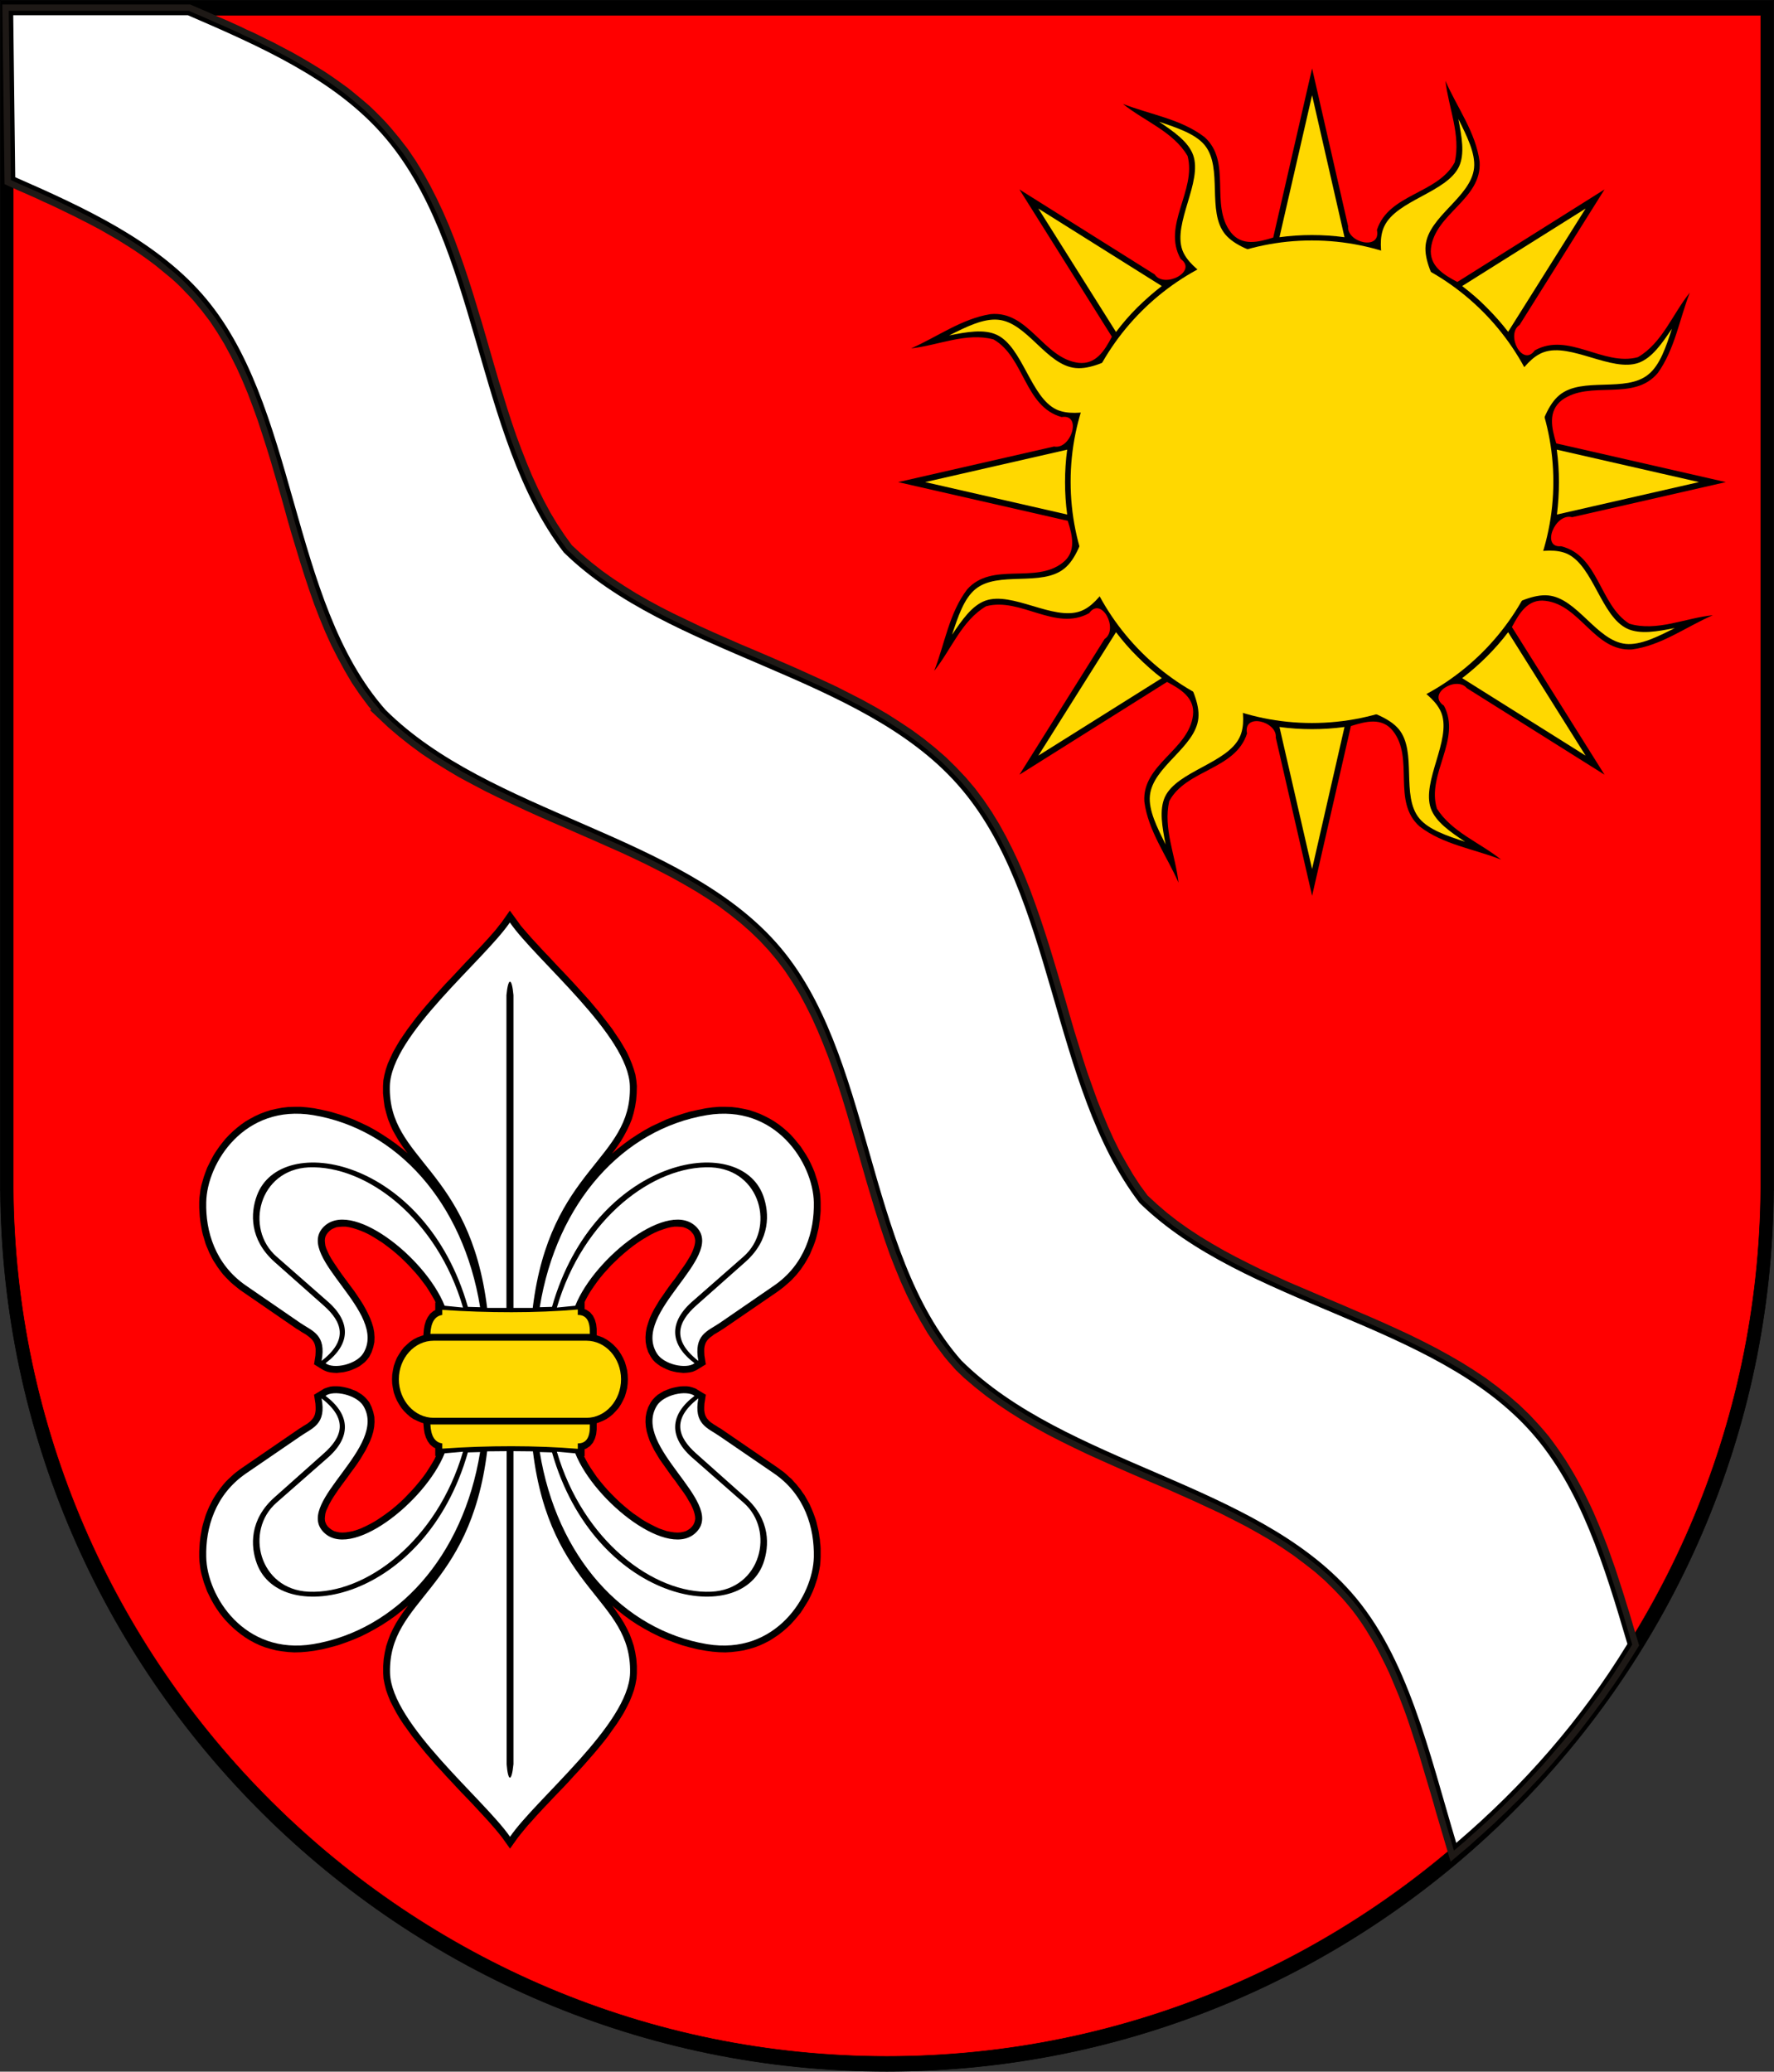
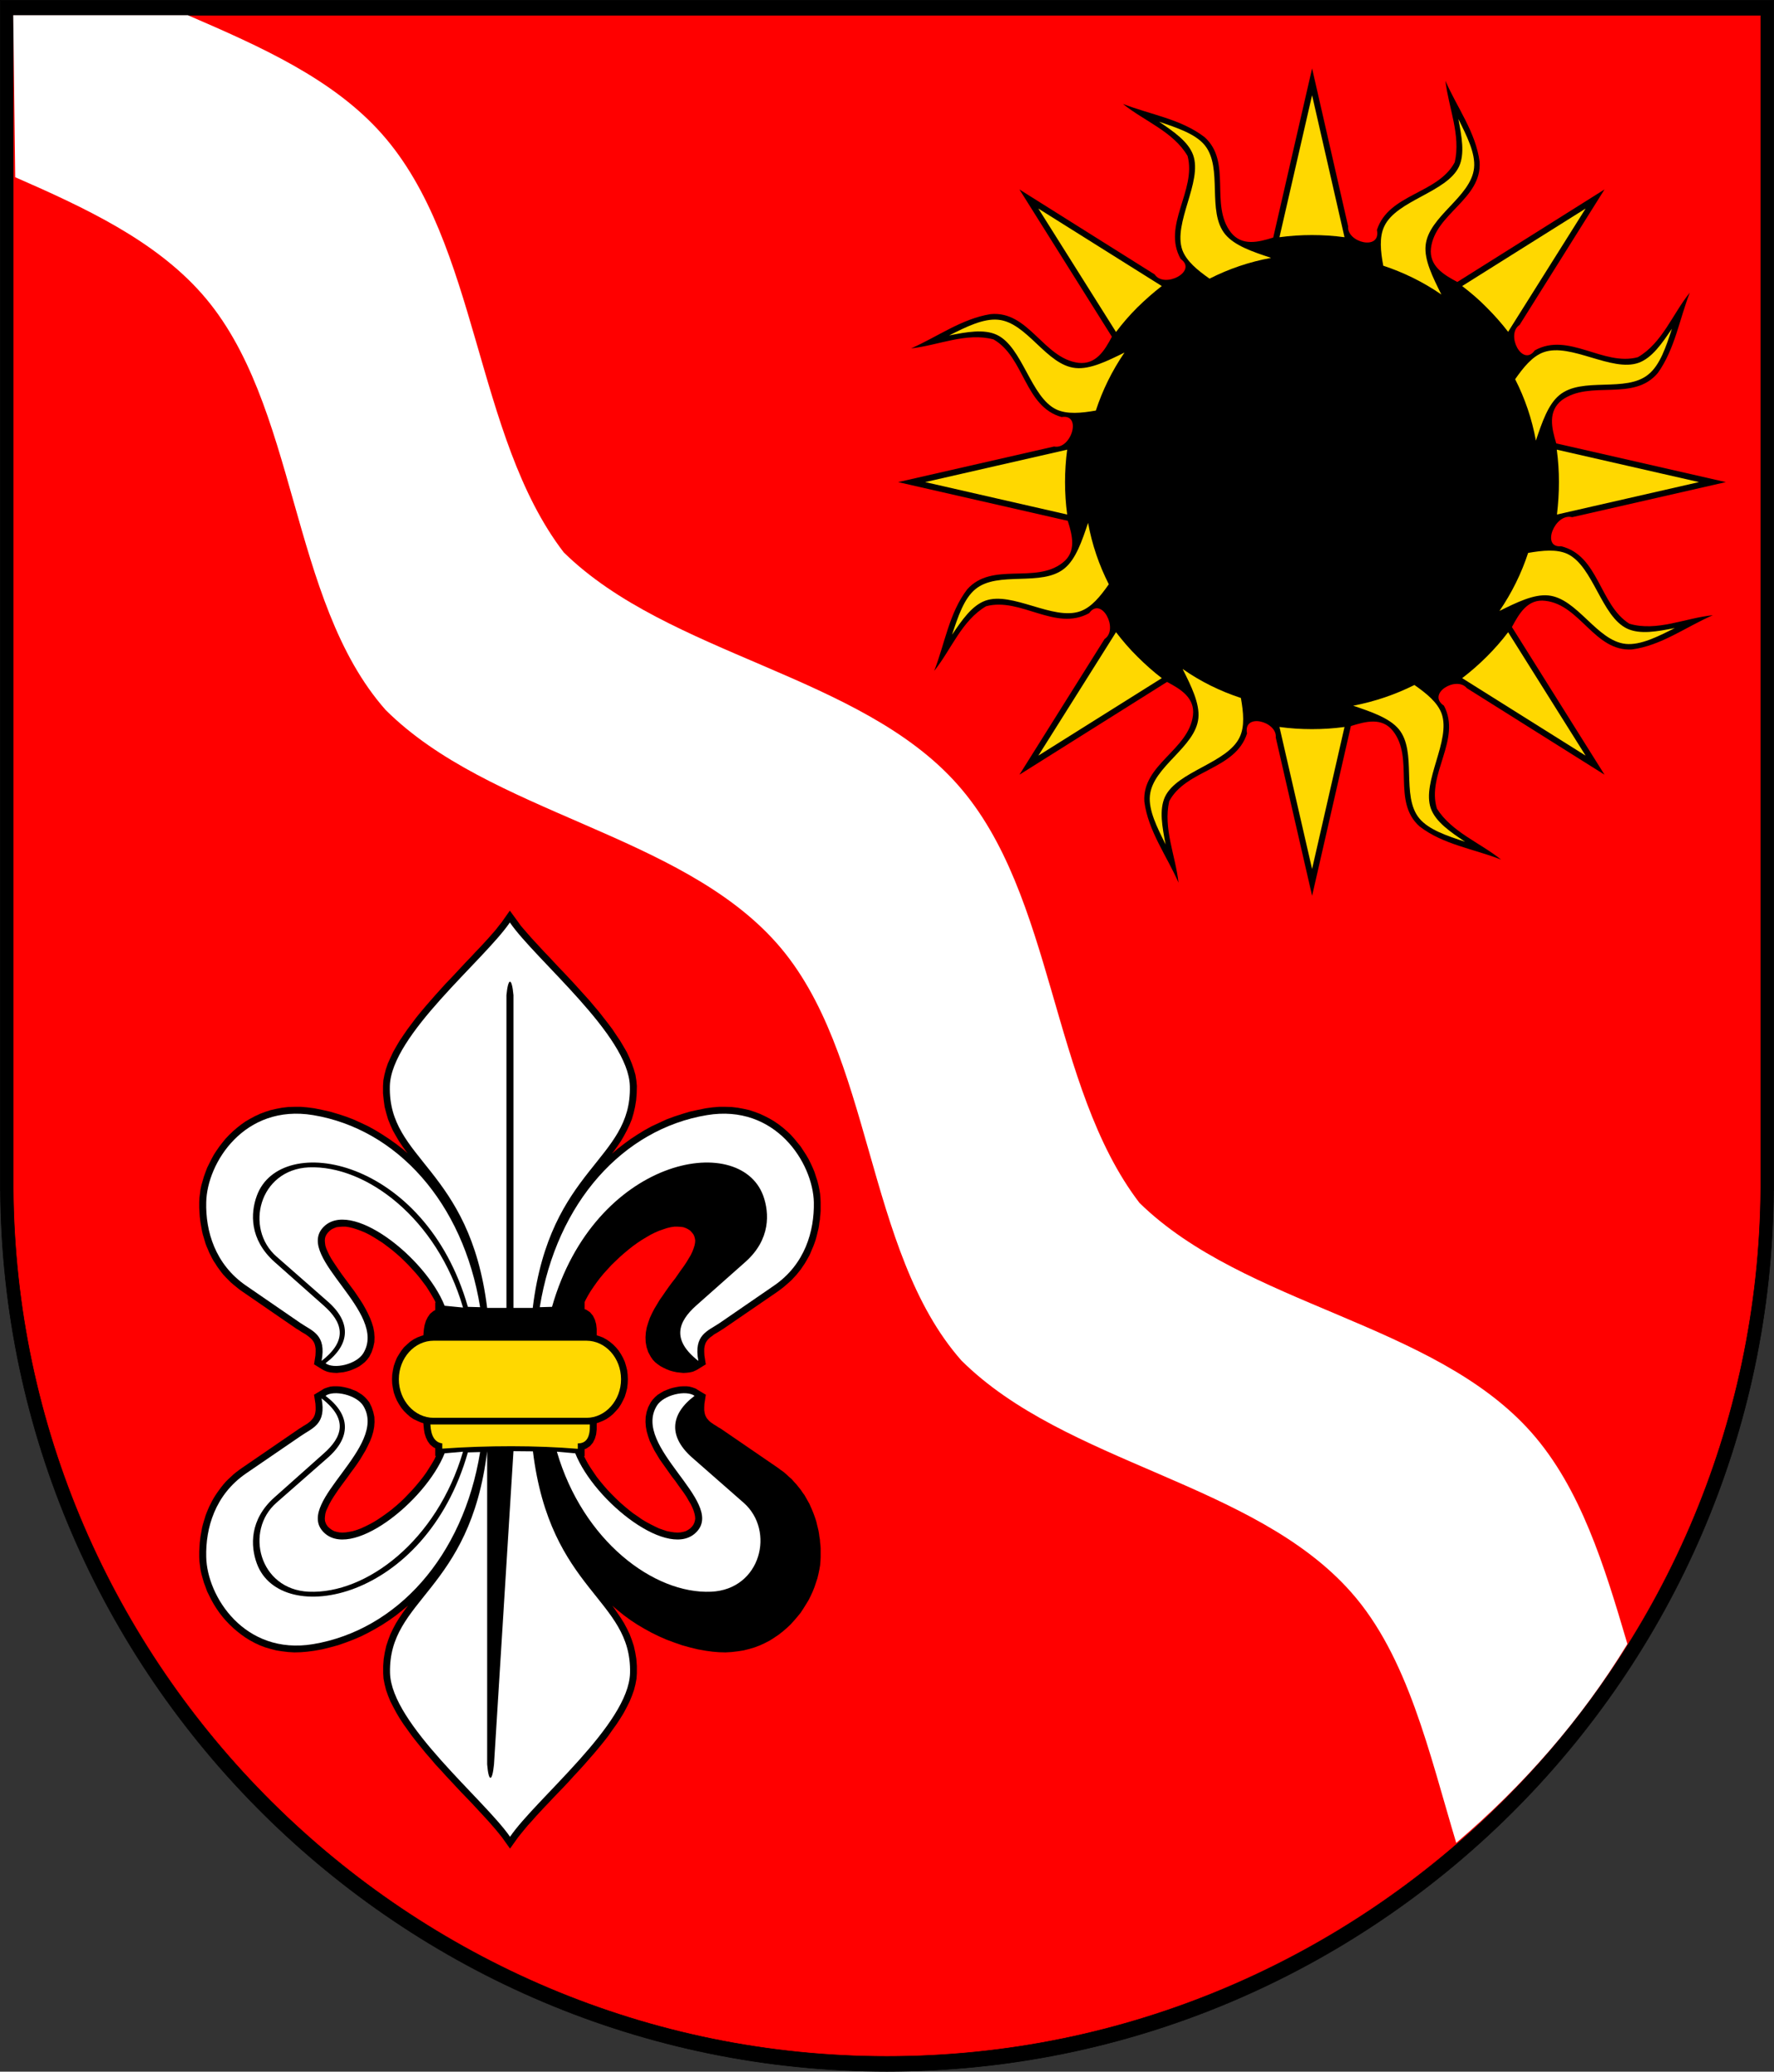
<svg xmlns="http://www.w3.org/2000/svg" xmlns:ns1="http://sodipodi.sourceforge.net/DTD/sodipodi-0.dtd" xmlns:ns2="http://www.inkscape.org/namespaces/inkscape" version="1.0" width="708.84" height="827.784" id="svg2178" ns1:version="0.32" ns2:version="1.1.2 (b8e25be833, 2022-02-05)" ns1:docname="POL_gmina_Dydnia_COA.svg" ns2:output_extension="org.inkscape.output.svg.inkscape">
  <rect width="100%" height="100%" fill="#333333" stroke="none" />
  <defs id="defs2389" />
  <g id="g3470" transform="translate(-22.379,-55.606)">
    <path d="m 731.039,531.202 c -1.224,194.184 -159.84,352.08 -354.24,352.08 -194.4,0 -353.016,-157.896 -354.24,-352.08 h -0.072 v -2.232 V 55.714 H 731.111 v 473.256 2.232 z" id="path2182" style="fill:#000000;stroke:#000000;stroke-width:0.216" />
    <path d="m 725.927,530.338 c -1.224,191.304 -157.608,346.968 -349.128,346.968 -191.52,0 -347.904,-155.664 -349.128,-346.968 v 0 -2.232 V 61.69 H 725.927 V 528.106 Z" id="path2186" style="fill:#ff0000;stroke:#000000;stroke-width:0.216" />
    <path d="m 196.439,576.058 -0.504,-1.08 -1.008,-1.728 -1.08,-1.8 -1.152,-1.8 -1.296,-1.728 -1.368,-1.8 -1.44,-1.728 -1.512,-1.656 -1.584,-1.728 -1.584,-1.584 -1.656,-1.584 -1.728,-1.512 -1.728,-1.44 -1.8,-1.368 -1.728,-1.296 -1.8,-1.152 -1.728,-1.08 -1.728,-1.008 -1.728,-0.864 -1.728,-0.72 -1.584,-0.576 -1.584,-0.504 -1.512,-0.36 -1.368,-0.216 h -1.368 l -1.152,0.072 -1.152,0.144 -0.936,0.36 -0.936,0.432 -0.792,0.576 -0.792,0.792 -0.576,0.792 -0.36,0.72 -0.216,0.792 -0.072,0.864 0.072,0.936 0.144,1.08 0.36,1.152 0.576,1.296 0.648,1.368 0.792,1.44 0.936,1.44 1.008,1.512 1.08,1.584 1.152,1.656 1.224,1.656 1.224,1.656 1.224,1.656 1.296,1.728 1.224,1.8 1.152,1.728 1.152,1.8 1.008,1.8 0.936,1.8 0.864,1.872 0.72,1.872 0.576,1.872 0.36,1.944 0.144,2.016 -0.072,1.944 -0.432,2.016 -0.648,1.944 -0.936,1.872 -0.864,1.152 -0.936,1.008 -1.08,0.864 -1.08,0.792 -1.224,0.648 -1.296,0.576 -1.296,0.504 -1.296,0.36 -1.296,0.288 -1.368,0.144 -1.296,0.144 -1.296,-0.072 -1.296,-0.144 -1.224,-0.288 -1.224,-0.504 -0.792,-0.432 -3.24,-2.016 0.072,-0.288 0.504,-3.24 0.072,-1.44 v -1.224 l -0.144,-0.936 -0.216,-0.864 -0.288,-0.72 -0.36,-0.576 -0.432,-0.576 -0.504,-0.504 -0.576,-0.504 -0.648,-0.504 -0.792,-0.576 -0.864,-0.504 -0.864,-0.504 -0.936,-0.648 -1.008,-0.576 -21.672,-14.904 -1.224,-0.864 -1.152,-0.936 -1.152,-0.936 -1.08,-0.936 -1.008,-1.008 -1.008,-1.008 -0.936,-1.008 -0.864,-1.08 -0.792,-1.08 -0.792,-1.08 -0.72,-1.152 -0.72,-1.08 -0.648,-1.152 -0.576,-1.152 -0.576,-1.152 -0.504,-1.224 -0.504,-1.152 -0.432,-1.152 -0.36,-1.224 -0.36,-1.224 -0.36,-1.152 -0.288,-1.224 -0.216,-1.152 -0.216,-1.224 -0.216,-1.224 -0.144,-1.152 -0.144,-1.224 -0.072,-1.152 -0.072,-1.152 -0.072,-1.152 v -1.152 -1.152 l 0.072,-1.656 0.216,-1.656 0.216,-1.728 0.36,-1.728 0.504,-1.728 0.504,-1.728 0.648,-1.8 0.648,-1.728 0.864,-1.728 0.864,-1.728 0.936,-1.728 1.08,-1.656 1.152,-1.656 1.224,-1.584 1.296,-1.584 1.44,-1.512 1.512,-1.44 1.584,-1.368 1.656,-1.296 1.728,-1.224 1.872,-1.08 1.872,-1.008 2.016,-0.936 2.088,-0.792 2.232,-0.72 2.232,-0.504 2.304,-0.432 2.448,-0.288 2.448,-0.072 h 2.592 l 2.592,0.216 2.736,0.36 3.24,0.648 3.168,0.72 3.168,0.936 3.096,1.008 3.024,1.152 3.024,1.368 2.88,1.368 2.88,1.584 2.808,1.728 2.736,1.8 2.736,1.944 2.592,2.016 2.016,1.728 -0.648,-0.792 -1.44,-2.016 -1.368,-2.016 -1.224,-2.088 -1.224,-2.16 -1.008,-2.232 -0.936,-2.304 -0.72,-2.448 -0.648,-2.52 -0.36,-2.664 -0.288,-2.736 v -2.952 l 0.144,-2.232 0.432,-2.232 0.576,-2.232 0.792,-2.304 1.008,-2.232 1.08,-2.304 1.296,-2.304 1.368,-2.304 1.512,-2.232 1.584,-2.304 1.728,-2.304 1.728,-2.304 1.872,-2.304 1.944,-2.304 1.944,-2.232 2.016,-2.304 2.016,-2.232 2.016,-2.232 2.088,-2.16 2.016,-2.16 2.016,-2.16 1.944,-2.088 1.944,-2.016 1.872,-2.016 1.8,-1.872 1.728,-1.872 1.656,-1.8 1.512,-1.728 1.44,-1.656 1.224,-1.584 1.152,-1.44 3.24,-4.608 3.312,4.536 1.08,1.512 1.296,1.512 1.44,1.656 1.512,1.728 1.656,1.8 1.728,1.872 1.8,1.944 1.872,1.944 1.944,2.088 1.944,2.088 2.016,2.088 2.016,2.16 2.088,2.232 2.016,2.232 2.016,2.232 2.016,2.232 1.944,2.304 1.944,2.304 1.8,2.304 1.8,2.304 1.728,2.304 1.584,2.376 1.512,2.232 1.368,2.304 1.296,2.232 1.08,2.304 0.936,2.304 0.792,2.232 0.648,2.232 0.36,2.232 0.216,2.232 -0.072,2.952 -0.216,2.736 -0.432,2.664 -0.576,2.52 -0.72,2.448 -0.936,2.304 -1.08,2.232 -1.152,2.16 -1.224,2.088 -1.368,2.016 -1.44,2.016 -0.72,0.936 2.16,-1.872 2.592,-2.016 2.664,-1.944 2.736,-1.8 2.808,-1.728 2.88,-1.584 2.952,-1.368 2.952,-1.368 3.096,-1.152 3.096,-1.008 3.096,-0.936 3.24,-0.72 3.24,-0.648 2.664,-0.36 2.592,-0.216 h 2.592 l 2.448,0.072 2.448,0.288 2.304,0.432 2.304,0.504 2.16,0.72 2.088,0.792 2.016,0.936 1.944,1.008 1.8,1.08 1.8,1.224 1.656,1.296 1.584,1.368 1.512,1.44 1.368,1.512 1.296,1.584 1.296,1.584 1.08,1.656 1.08,1.656 1.008,1.728 0.864,1.728 0.792,1.728 0.72,1.728 0.576,1.8 0.576,1.728 0.432,1.728 0.36,1.728 0.288,1.728 0.144,1.656 0.072,1.656 v 1.152 1.152 1.152 l -0.072,1.152 -0.144,1.152 -0.072,1.224 -0.216,1.152 -0.144,1.224 -0.216,1.224 -0.288,1.152 -0.288,1.224 -0.288,1.152 -0.36,1.224 -0.432,1.224 -0.432,1.152 -0.504,1.152 -0.504,1.224 -0.504,1.152 -0.648,1.152 -0.648,1.152 -0.648,1.08 -0.792,1.152 -0.72,1.08 -0.864,1.08 -0.864,1.08 -0.936,1.008 -0.936,1.008 -1.08,1.008 -1.08,0.936 -1.08,0.936 -1.224,0.936 -1.152,0.864 -21.744,14.904 -0.936,0.576 -1.008,0.648 -0.864,0.504 -0.864,0.504 -0.72,0.576 -0.72,0.504 -0.576,0.504 -0.504,0.504 -0.432,0.576 -0.36,0.576 -0.288,0.72 -0.216,0.792 -0.144,1.008 v 1.224 l 0.072,1.44 0.504,3.24 0.072,0.288 -3.24,2.016 -0.792,0.432 -1.152,0.504 -1.296,0.288 -1.224,0.144 -1.296,0.072 -1.368,-0.144 -1.296,-0.144 -1.368,-0.288 -1.296,-0.36 -1.296,-0.504 -1.224,-0.576 -1.224,-0.648 -1.152,-0.792 -1.08,-0.864 -0.936,-1.008 -0.792,-1.152 -1.008,-1.872 -0.648,-1.944 -0.36,-2.016 -0.072,-1.944 0.144,-2.016 0.36,-1.944 0.576,-1.872 0.648,-1.872 0.864,-1.872 0.936,-1.8 1.08,-1.8 1.08,-1.8 1.224,-1.728 1.224,-1.8 1.224,-1.728 1.224,-1.656 1.296,-1.656 1.152,-1.656 1.152,-1.656 1.152,-1.584 1.008,-1.512 0.864,-1.44 0.864,-1.44 0.648,-1.368 0.504,-1.296 0.36,-1.152 0.216,-1.08 0.072,-0.936 -0.144,-0.864 -0.216,-0.792 -0.36,-0.792 -0.576,-0.72 -0.72,-0.792 -0.864,-0.576 -0.864,-0.432 -1.008,-0.36 -1.08,-0.144 -1.224,-0.072 h -1.296 l -1.44,0.216 -1.512,0.36 -1.512,0.504 -1.656,0.576 -1.656,0.72 -1.728,0.864 -1.728,1.008 -1.8,1.08 -1.728,1.152 -1.8,1.296 -1.728,1.368 -1.728,1.44 -1.728,1.512 -1.656,1.584 -1.656,1.584 -1.584,1.728 -1.512,1.656 -1.44,1.728 -1.368,1.8 -1.224,1.728 -1.224,1.8 -1.08,1.8 -0.936,1.728 -0.432,0.936 v 0 2.808 l 0.648,0.216 1.512,1.008 1.152,1.368 0.792,1.584 0.504,1.8 0.216,1.872 v 2.592 l 0.864,0.288 1.584,0.576 1.44,0.792 1.368,0.936 1.296,1.08 1.152,1.152 1.08,1.296 0.936,1.44 0.792,1.44 0.72,1.584 0.504,1.656 0.432,1.728 0.216,1.8 0.072,1.8 -0.072,1.8 -0.216,1.8 -0.432,1.728 -0.504,1.656 -0.72,1.512 -0.792,1.512 -0.936,1.44 -1.08,1.224 -1.152,1.224 -1.296,1.08 -1.368,0.936 -1.44,0.72 -1.584,0.648 -0.864,0.288 v 2.52 l -0.216,1.944 -0.504,1.728 -0.792,1.584 -1.152,1.368 -1.512,1.008 -0.648,0.216 v 2.808 h -0.216 l 0.648,1.296 0.936,1.728 1.08,1.728 1.224,1.8 1.224,1.8 1.368,1.728 1.44,1.728 1.512,1.728 1.584,1.656 1.656,1.656 1.656,1.584 1.728,1.512 1.728,1.44 1.728,1.368 1.8,1.224 1.728,1.224 1.8,1.08 1.728,0.936 1.728,0.864 1.656,0.792 1.656,0.576 1.512,0.504 1.512,0.288 1.44,0.216 1.296,0.072 1.224,-0.072 1.08,-0.216 1.008,-0.288 0.864,-0.504 0.864,-0.576 0.72,-0.72 0.576,-0.792 0.36,-0.792 0.216,-0.72 0.144,-0.864 -0.072,-0.936 -0.216,-1.08 -0.36,-1.224 -0.504,-1.224 -0.648,-1.368 -0.864,-1.44 -0.864,-1.512 -1.008,-1.512 -1.152,-1.584 -1.152,-1.584 -1.152,-1.656 -1.296,-1.656 -1.224,-1.728 -1.224,-1.728 -1.224,-1.728 -1.224,-1.728 -1.08,-1.8 -1.08,-1.8 -0.936,-1.872 -0.864,-1.8 -0.648,-1.872 -0.576,-1.944 -0.36,-1.944 -0.144,-1.944 0.072,-2.016 0.36,-1.944 0.648,-1.944 1.008,-1.944 0.792,-1.08 0.936,-1.008 1.08,-0.936 1.152,-0.72 1.224,-0.72 1.224,-0.504 1.296,-0.504 1.296,-0.36 1.368,-0.288 1.296,-0.216 1.368,-0.072 h 1.296 l 1.224,0.144 1.296,0.36 1.152,0.432 0.792,0.504 3.24,1.944 -0.072,0.36 -0.504,3.24 -0.072,1.44 v 1.152 l 0.144,1.008 0.216,0.864 0.288,0.648 0.36,0.648 0.432,0.504 0.504,0.576 0.576,0.504 0.72,0.504 0.72,0.504 0.864,0.504 0.864,0.576 1.008,0.576 0.936,0.648 21.744,14.904 1.152,0.864 1.224,0.864 1.08,0.936 1.08,1.008 1.08,0.936 0.936,1.08 0.936,1.008 0.864,1.08 0.864,1.08 0.72,1.08 0.792,1.08 0.648,1.152 0.648,1.152 0.648,1.152 0.504,1.152 0.504,1.152 0.504,1.224 0.432,1.152 0.432,1.224 0.36,1.152 0.288,1.224 0.288,1.152 0.288,1.224 0.216,1.224 0.144,1.152 0.216,1.224 0.072,1.152 0.144,1.152 0.072,1.224 v 1.152 1.152 1.152 l -0.072,1.584 -0.144,1.728 -0.288,1.656 -0.36,1.728 -0.432,1.8 -0.576,1.728 -0.576,1.728 -0.72,1.8 -0.792,1.728 -0.864,1.728 -1.008,1.656 -1.08,1.728 -1.08,1.656 -1.296,1.584 -1.296,1.512 -1.368,1.512 -1.512,1.44 -1.584,1.368 -1.656,1.296 -1.8,1.224 -1.8,1.152 -1.944,1.008 -2.016,0.936 -2.088,0.792 -2.16,0.648 -2.304,0.576 -2.304,0.36 -2.448,0.288 -2.448,0.144 -2.592,-0.072 -2.592,-0.216 -2.664,-0.36 -3.24,-0.576 -3.24,-0.792 -3.096,-0.864 -3.096,-1.08 -3.096,-1.152 -2.952,-1.296 -2.952,-1.44 -2.88,-1.584 -2.808,-1.656 -2.736,-1.8 -2.664,-1.944 -2.592,-2.088 -2.016,-1.728 0.648,0.864 1.368,2.016 1.368,2.016 1.296,2.088 1.152,2.16 1.08,2.232 0.864,2.304 0.792,2.376 0.576,2.592 0.432,2.592 0.216,2.808 v 2.952 l -0.144,2.16 -0.432,2.304 -0.576,2.232 -0.792,2.232 -0.936,2.304 -1.152,2.304 -1.224,2.304 -1.368,2.232 -1.512,2.304 -1.656,2.304 -1.656,2.376 -1.8,2.304 -1.872,2.304 -1.872,2.232 -2.016,2.304 -1.944,2.232 -2.088,2.304 -2.016,2.16 -2.016,2.232 -2.016,2.16 -2.016,2.088 -2.016,2.088 -1.944,2.088 -1.872,1.944 -1.8,1.944 -1.728,1.872 -1.584,1.8 -1.584,1.728 -1.368,1.656 -1.296,1.584 -1.152,1.44 -3.24,4.536 -3.24,-4.536 -1.152,-1.44 -1.296,-1.584 -1.368,-1.584 -1.512,-1.728 -1.656,-1.8 -1.728,-1.872 -1.8,-1.944 -1.872,-2.016 -1.944,-2.016 -2.016,-2.088 -2.016,-2.16 -2.016,-2.16 -2.016,-2.16 -2.016,-2.232 -2.088,-2.232 -1.944,-2.304 -2.016,-2.304 -1.872,-2.304 -1.872,-2.304 -1.8,-2.304 -1.656,-2.304 -1.656,-2.304 -1.512,-2.304 -1.368,-2.304 -1.224,-2.304 -1.152,-2.232 -0.936,-2.304 -0.792,-2.232 -0.576,-2.304 -0.432,-2.232 -0.144,-2.16 v -2.952 l 0.216,-2.808 0.432,-2.592 0.576,-2.592 0.792,-2.376 0.864,-2.304 1.08,-2.232 1.152,-2.16 1.296,-2.088 1.368,-2.016 1.44,-2.016 0.72,-0.936 -2.16,1.8 -2.592,2.088 -2.736,1.944 -2.736,1.8 -2.808,1.656 -2.88,1.584 -2.88,1.44 -3.024,1.296 -3.024,1.152 -3.096,1.08 -3.168,0.864 -3.168,0.792 -3.24,0.576 -2.736,0.36 -2.592,0.216 -2.592,0.072 -2.448,-0.144 -2.448,-0.288 -2.304,-0.36 -2.232,-0.576 -2.232,-0.648 -2.088,-0.792 -2.016,-0.936 -1.872,-1.008 -1.872,-1.152 -1.728,-1.224 -1.656,-1.296 -1.584,-1.368 -1.512,-1.44 -1.44,-1.512 -1.296,-1.512 -1.224,-1.584 -1.152,-1.656 -1.08,-1.728 -0.936,-1.656 -0.864,-1.728 -0.864,-1.728 -0.648,-1.8 -0.648,-1.728 -0.504,-1.728 -0.504,-1.8 -0.36,-1.728 -0.216,-1.656 -0.216,-1.728 -0.072,-1.584 v -1.152 -1.152 l 0.072,-1.152 0.072,-1.224 0.072,-1.152 0.144,-1.152 0.144,-1.224 0.216,-1.152 0.216,-1.224 0.216,-1.224 0.288,-1.152 0.36,-1.224 0.36,-1.152 0.36,-1.224 0.432,-1.152 0.504,-1.224 0.504,-1.152 0.576,-1.152 0.576,-1.152 0.648,-1.152 0.72,-1.152 0.72,-1.08 0.792,-1.08 0.792,-1.08 0.864,-1.08 0.936,-1.08 1.008,-1.008 1.008,-0.936 1.08,-1.008 1.152,-0.936 1.152,-0.864 1.224,-0.864 21.744,-14.904 0.936,-0.648 0.936,-0.576 0.864,-0.576 0.864,-0.504 0.792,-0.504 0.648,-0.504 0.576,-0.504 0.504,-0.576 0.432,-0.504 0.36,-0.648 0.288,-0.648 0.216,-0.864 0.144,-1.008 v -1.152 l -0.072,-1.44 -0.504,-3.24 -0.072,-0.36 3.24,-1.944 0.792,-0.504 1.224,-0.432 1.224,-0.36 1.296,-0.144 h 1.296 l 1.296,0.072 1.368,0.216 1.296,0.288 1.296,0.36 1.296,0.504 1.296,0.504 1.152,0.72 1.152,0.72 1.08,0.936 0.936,1.008 0.864,1.08 0.936,1.944 0.648,1.944 0.432,1.944 0.072,2.016 -0.144,1.944 -0.36,1.944 -0.576,1.944 -0.72,1.872 -0.864,1.8 -0.936,1.872 -1.08,1.8 -1.08,1.8 -1.152,1.728 -1.224,1.728 -1.296,1.728 -1.224,1.728 -1.224,1.656 -1.224,1.656 -1.152,1.584 -1.08,1.584 -1.008,1.512 -0.936,1.512 -0.792,1.44 -0.648,1.368 -0.576,1.224 -0.36,1.224 -0.144,1.08 -0.072,0.936 0.072,0.864 0.216,0.72 0.36,0.792 0.576,0.792 0.792,0.72 0.792,0.576 0.936,0.504 1.008,0.288 1.08,0.216 1.152,0.072 1.368,-0.072 1.368,-0.216 1.512,-0.288 1.584,-0.504 1.584,-0.576 1.728,-0.792 1.728,-0.864 1.728,-0.936 1.728,-1.08 1.8,-1.224 1.728,-1.224 1.8,-1.368 1.728,-1.44 1.728,-1.512 1.656,-1.584 1.584,-1.656 1.584,-1.656 1.512,-1.728 1.44,-1.728 1.368,-1.728 1.296,-1.8 1.152,-1.8 1.08,-1.728 1.008,-1.728 0.648,-1.44 -0.288,0.072 v -3.096 l -0.792,-0.432 -1.296,-1.08 -0.936,-1.296 -0.72,-1.512 -0.504,-1.584 -0.288,-1.728 -0.216,-2.376 -0.936,-0.288 -1.512,-0.648 -1.512,-0.72 -1.368,-0.936 -1.224,-1.08 -1.224,-1.224 -1.008,-1.224 -0.936,-1.44 -0.864,-1.512 -0.648,-1.512 -0.576,-1.656 -0.36,-1.728 -0.288,-1.8 -0.072,-1.8 0.072,-1.8 0.288,-1.8 0.36,-1.728 0.576,-1.656 0.648,-1.584 0.864,-1.44 0.936,-1.44 1.008,-1.296 1.224,-1.152 1.224,-1.08 1.368,-0.936 1.512,-0.792 1.512,-0.576 0.936,-0.288 0.216,-2.448 0.288,-1.656 0.504,-1.656 0.72,-1.44 0.936,-1.368 1.296,-1.08 0.792,-0.432 v -3.024 z" id="path2190" style="fill:#000000" />
    <path d="m 238.055,577.93 c 6.768,-41.904 33.336,-71.208 66.816,-76.752 27.36,-4.536 42.336,19.08 42.696,34.848 0.216,11.376 -3.456,24.768 -15.984,33.336 l -21.672,14.904 c -4.752,3.24 -10.44,4.608 -8.496,15.12 -10.728,-8.352 -8.208,-15.552 -0.864,-22.104 l 19.728,-17.496 c 10.008,-8.928 9.576,-19.44 7.056,-26.424 -9.576,-25.92 -67.392,-15.12 -84.384,44.424 z" id="path2194" style="fill:#ffffff" />
-     <path d="m 244.895,578.074 7.344,-0.72 c 7.704,-19.368 38.016,-43.272 48.744,-31.104 10.656,12.096 -26.064,33.768 -16.2,50.04 2.664,4.536 11.808,6.552 15.12,4.032 -9.936,-7.488 -10.584,-16.488 -0.36,-25.128 l 19.944,-17.496 c 12.744,-11.232 6.912,-34.704 -12.96,-35.64 -22.896,-0.936 -51.264,20.376 -61.632,56.016 z" id="path2198" style="fill:#ffffff" />
    <path d="m 214.223,577.93 c -6.768,-41.904 -33.336,-71.208 -66.744,-76.752 -27.432,-4.536 -42.408,19.08 -42.696,34.848 -0.288,11.376 3.456,24.768 15.984,33.336 l 21.672,14.904 c 4.752,3.24 10.44,4.608 8.424,15.12 10.8,-8.352 8.28,-15.552 0.864,-22.104 l -19.728,-17.496 c -9.936,-8.928 -9.576,-19.44 -6.984,-26.424 9.504,-25.92 67.32,-15.12 84.312,44.424 z" id="path2202" style="fill:#ffffff" />
    <path d="m 207.383,578.074 -7.344,-0.72 c -7.704,-19.368 -37.944,-43.272 -48.744,-31.104 -10.584,12.096 26.136,33.768 16.272,50.04 -2.736,4.536 -11.88,6.552 -15.12,4.032 9.936,-7.488 10.584,-16.488 0.36,-25.128 l -19.944,-17.496 c -12.816,-11.232 -6.984,-34.704 12.888,-35.64 22.896,-0.936 51.264,20.376 61.632,56.016 z" id="path2206" style="fill:#ffffff" />
    <path d="m 224.735,578.218 h -7.704 c -6.984,-56.304 -39.6,-58.752 -38.88,-88.632 0.504,-20.448 37.656,-50.256 47.952,-65.376 10.296,14.976 47.448,45.072 47.952,65.376 0.792,29.88 -31.896,32.328 -38.808,88.632 h -7.704 v -124.992 c -0.648,-7.056 -2.088,-7.272 -2.808,0 z" id="path2210" style="fill:#ffffff" />
    <path d="m 214.223,635.818 c -6.768,41.832 -33.336,71.136 -66.744,76.752 -27.432,4.536 -42.408,-19.152 -42.696,-34.848 -0.288,-11.448 3.456,-24.84 15.984,-33.408 l 21.672,-14.832 c 4.752,-3.312 10.44,-4.68 8.424,-15.12 10.8,8.352 8.28,15.48 0.864,22.032 l -19.728,17.568 c -9.936,8.856 -9.576,19.44 -6.984,26.424 9.504,25.848 67.32,15.12 84.312,-44.424 z" id="path2214" style="fill:#ffffff" />
    <path d="m 207.383,635.674 -7.344,0.648 c -7.704,19.368 -37.944,43.344 -48.744,31.104 -10.584,-12.024 26.136,-33.696 16.272,-50.04 -2.736,-4.464 -11.88,-6.48 -15.12,-4.032 9.936,7.488 10.584,16.56 0.36,25.2 l -19.944,17.496 c -12.816,11.16 -6.984,34.704 12.888,35.568 22.896,1.008 51.264,-20.376 61.632,-55.944 z" id="path2218" style="fill:#ffffff" />
-     <path d="m 238.055,635.818 c 6.768,41.832 33.336,71.136 66.816,76.752 27.36,4.536 42.336,-19.152 42.696,-34.848 0.216,-11.448 -3.456,-24.84 -15.984,-33.408 l -21.672,-14.832 c -4.752,-3.312 -10.44,-4.68 -8.496,-15.12 -10.728,8.352 -8.208,15.48 -0.864,22.032 l 19.728,17.568 c 10.008,8.856 9.576,19.44 7.056,26.424 -9.576,25.848 -67.392,15.12 -84.384,-44.424 z" id="path2222" style="fill:#ffffff" />
    <path d="m 244.895,635.674 7.344,0.648 c 7.704,19.368 38.016,43.344 48.744,31.104 10.656,-12.024 -26.064,-33.696 -16.2,-50.04 2.664,-4.464 11.808,-6.48 15.12,-4.032 -9.936,7.488 -10.584,16.56 -0.36,25.2 l 19.944,17.496 c 12.744,11.16 6.912,34.704 -12.96,35.568 -22.896,1.008 -51.264,-20.376 -61.632,-55.944 z" id="path2226" style="fill:#ffffff" />
-     <path d="m 227.543,635.458 7.776,0.072 c 6.912,56.232 39.528,58.752 38.808,88.56 -0.504,20.52 -37.656,50.328 -47.952,65.448 -10.296,-14.904 -47.448,-45.072 -47.952,-65.448 -0.72,-29.808 31.896,-32.328 38.808,-88.56 l 7.776,-0.072 v 125.064 c 0.576,7.128 2.016,7.272 2.736,0 z" id="path2230" style="fill:#ffffff" />
-     <path d="m 199.103,579.01 c 18.216,1.224 37.512,1.296 54.144,-0.144 v 2.16 c 3.384,0 4.968,2.304 4.824,7.56 h -63.72 c 0.216,-4.32 1.584,-7.056 4.752,-7.56 z" id="path2234" style="fill:#ffd800" />
+     <path d="m 227.543,635.458 7.776,0.072 c 6.912,56.232 39.528,58.752 38.808,88.56 -0.504,20.52 -37.656,50.328 -47.952,65.448 -10.296,-14.904 -47.448,-45.072 -47.952,-65.448 -0.72,-29.808 31.896,-32.328 38.808,-88.56 v 125.064 c 0.576,7.128 2.016,7.272 2.736,0 z" id="path2230" style="fill:#ffffff" />
    <path d="m 199.103,634.45 c 18.216,-1.296 37.512,-1.296 54.144,0.072 v -2.16 c 3.384,0 4.968,-2.304 4.824,-7.56 h -63.72 c 0.216,4.32 1.584,7.128 4.752,7.56 z" id="path2238" style="fill:#ffd800" />
    <path d="m 195.647,591.322 h 17.568 2.52 20.808 2.52 17.64 c 7.632,0 13.824,6.912 13.824,15.408 v 0 c 0,8.424 -6.192,15.408 -13.824,15.408 h -17.64 -2.52 -20.808 -2.52 -17.568 c -7.632,0 -13.896,-6.984 -13.896,-15.408 v 0 c 0,-8.496 6.264,-15.408 13.896,-15.408 z" id="path2242" style="fill:#ffd800" />
-     <path d="m 155.831,312.754 -2.376,-5.256 -2.232,-5.4 -2.088,-5.4 -1.944,-5.544 -1.872,-5.616 -1.8,-5.688 -1.728,-5.688 -1.728,-5.688 -1.656,-5.76 -1.584,-5.76 -1.656,-5.76 -1.656,-5.688 -1.656,-5.688 -1.728,-5.616 -1.8,-5.616 -1.8,-5.472 -1.944,-5.4 -2.016,-5.328 -2.16,-5.184 -2.304,-5.112 -2.448,-4.896 -2.592,-4.824 -2.808,-4.608 -2.952,-4.464 -3.24,-4.248 -3.384,-4.104 -1.728,-1.872 -1.8,-1.872 -1.8,-1.872 -1.872,-1.8 -1.944,-1.728 -2.016,-1.656 -2.016,-1.656 -2.016,-1.656 -2.088,-1.584 -2.16,-1.584 -2.16,-1.512 -2.232,-1.512 -2.232,-1.44 -2.304,-1.44 -2.304,-1.44 -2.376,-1.368 -2.376,-1.368 -2.376,-1.368 -2.448,-1.296 -2.448,-1.296 -2.448,-1.224 -2.52,-1.296 -2.52,-1.224 -2.52,-1.224 -2.52,-1.224 -2.592,-1.224 -2.592,-1.152 -2.592,-1.224 -2.592,-1.152 -2.592,-1.152 -2.664,-1.152 -4.392,-2.016 -0.864,-69.696 h 73.512 l 3.312,1.44 2.736,1.152 2.736,1.224 2.736,1.224 2.736,1.152 2.664,1.224 2.736,1.224 2.664,1.296 2.736,1.224 2.664,1.296 2.592,1.296 2.664,1.296 2.592,1.368 2.592,1.368 2.592,1.368 2.52,1.44 2.52,1.44 2.52,1.512 2.448,1.512 2.448,1.512 2.376,1.584 2.376,1.656 2.304,1.656 2.304,1.656 2.232,1.8 2.16,1.8 2.16,1.8 2.16,1.872 2.016,1.944 2.016,2.016 1.944,2.016 1.944,2.16 3.6,4.32 3.456,4.464 3.168,4.68 2.952,4.824 2.736,4.968 2.592,5.112 2.448,5.184 2.304,5.328 2.16,5.4 2.016,5.472 1.944,5.544 1.872,5.616 1.8,5.688 1.728,5.688 1.728,5.688 1.656,5.688 1.656,5.76 1.656,5.688 1.656,5.688 1.728,5.616 1.728,5.616 1.8,5.544 1.872,5.472 2.016,5.4 2.088,5.328 2.16,5.184 2.304,5.04 2.448,4.968 2.592,4.824 2.808,4.68 2.952,4.464 3.024,4.176 3.816,3.528 4.104,3.456 4.32,3.384 4.464,3.168 4.608,3.024 4.752,2.952 4.896,2.808 5.04,2.736 5.112,2.592 5.256,2.52 5.256,2.52 5.4,2.448 5.4,2.376 5.4,2.376 5.472,2.304 5.544,2.376 5.472,2.376 5.472,2.376 5.4,2.448 5.4,2.448 5.4,2.52 5.256,2.664 5.184,2.664 5.112,2.808 5.04,2.952 4.824,3.096 4.752,3.168 4.608,3.384 4.392,3.528 4.32,3.744 4.032,3.96 3.888,4.104 3.672,4.32 3.384,4.536 3.168,4.68 2.952,4.824 2.736,4.968 2.592,5.112 2.448,5.184 2.304,5.328 2.16,5.4 2.016,5.472 1.944,5.544 1.872,5.616 1.8,5.616 1.728,5.688 1.728,5.76 1.656,5.688 1.656,5.688 1.656,5.76 1.656,5.688 1.728,5.544 1.728,5.616 1.8,5.544 1.944,5.472 1.944,5.4 2.088,5.256 2.16,5.184 2.304,5.112 2.448,4.968 2.664,4.752 2.736,4.68 2.952,4.536 3.024,4.104 3.816,3.528 4.104,3.528 4.248,3.312 4.464,3.168 4.608,3.024 4.752,2.88 4.896,2.808 4.968,2.664 5.112,2.592 5.112,2.52 5.256,2.376 5.328,2.448 5.4,2.304 5.4,2.304 5.4,2.304 5.472,2.304 5.472,2.376 5.4,2.304 5.4,2.376 5.4,2.448 5.256,2.448 5.256,2.592 5.184,2.664 5.112,2.808 4.968,2.88 4.824,3.024 4.752,3.168 4.536,3.384 4.464,3.528 4.248,3.672 4.104,3.96 3.816,4.104 1.872,2.16 1.872,2.232 1.728,2.304 1.656,2.304 1.656,2.376 1.584,2.376 1.512,2.448 1.512,2.52 1.44,2.52 1.368,2.52 1.368,2.592 1.296,2.664 1.296,2.664 1.224,2.664 1.152,2.664 1.152,2.736 1.152,2.808 1.08,2.736 1.08,2.808 1.008,2.808 1.008,2.88 1.008,2.808 0.936,2.88 0.936,2.88 0.936,2.88 0.936,2.952 0.864,2.88 0.936,2.952 0.864,2.88 0.864,2.952 0.864,2.88 1.296,4.248 -2.52,4.032 -1.8,2.808 -1.8,2.808 -1.8,2.808 -1.872,2.736 -1.944,2.736 -1.872,2.736 -2.016,2.664 -1.944,2.664 -2.016,2.664 -2.016,2.664 -2.016,2.592 -2.088,2.592 -2.088,2.52 -2.16,2.52 -2.16,2.52 -2.16,2.52 -2.16,2.448 -2.232,2.448 -2.304,2.448 -2.232,2.376 -2.304,2.376 -2.304,2.376 -2.376,2.304 -2.376,2.376 -2.376,2.232 -2.376,2.304 -2.448,2.232 -2.448,2.232 -2.52,2.232 -2.448,2.232 -6.12,5.184 -2.304,-7.848 -1.008,-3.384 -1.008,-3.456 -1.008,-3.384 -0.936,-3.384 -1.008,-3.456 -1.008,-3.384 -1.008,-3.384 -1.008,-3.384 -1.008,-3.384 -1.008,-3.384 -1.08,-3.312 -1.08,-3.312 -1.08,-3.312 -1.08,-3.24 -1.152,-3.24 -1.224,-3.24 -1.224,-3.168 -1.296,-3.096 -1.296,-3.096 -1.296,-3.024 -1.44,-3.024 -1.44,-2.88 -1.512,-2.952 -1.512,-2.808 -1.656,-2.736 -1.656,-2.736 -1.728,-2.664 -1.8,-2.592 -1.872,-2.52 -1.944,-2.376 -2.016,-2.376 -3.672,-3.888 -3.816,-3.744 -4.032,-3.528 -4.248,-3.312 -4.32,-3.24 -4.536,-3.096 -4.68,-2.952 -4.824,-2.808 -4.896,-2.736 -5.04,-2.592 -5.112,-2.592 -5.256,-2.448 -5.256,-2.448 -5.328,-2.376 -5.328,-2.376 -5.4,-2.304 -5.4,-2.304 -5.472,-2.376 -5.4,-2.376 -5.328,-2.376 -5.4,-2.448 -5.256,-2.52 -5.256,-2.592 -5.184,-2.664 -5.112,-2.808 -4.968,-2.88 -4.824,-3.024 -4.752,-3.168 -4.608,-3.312 -4.464,-3.528 -4.32,-3.672 -3.168,-3.024 -2.88,-3.24 -1.8,-2.16 -3.384,-4.536 -3.168,-4.68 -2.88,-4.896 -2.736,-4.968 -2.592,-5.184 -2.376,-5.256 -2.232,-5.4 -2.16,-5.472 -1.944,-5.544 -1.872,-5.616 -1.8,-5.688 -1.728,-5.688 -1.728,-5.76 -1.656,-5.76 -1.656,-5.76 -1.656,-5.76 -1.656,-5.76 -1.656,-5.688 -1.728,-5.688 -1.8,-5.544 -1.872,-5.544 -1.944,-5.4 -2.088,-5.328 -2.16,-5.184 -2.304,-5.112 -2.448,-4.896 -2.592,-4.824 -2.808,-4.608 -2.952,-4.464 -3.24,-4.32 -3.384,-4.032 -3.6,-3.888 -3.888,-3.744 -4.032,-3.528 -4.248,-3.384 -4.32,-3.24 -4.608,-3.096 -4.68,-2.952 -4.824,-2.808 -4.896,-2.736 -5.112,-2.664 -5.112,-2.592 -5.256,-2.52 -5.256,-2.448 -5.4,-2.376 -5.328,-2.376 -5.472,-2.376 -5.4,-2.376 -5.472,-2.376 -5.4,-2.376 -5.4,-2.448 -5.4,-2.52 -5.328,-2.52 -5.256,-2.592 -5.184,-2.736 -5.112,-2.736 -4.968,-2.952 -4.896,-3.024 -4.752,-3.168 -4.608,-3.384 -4.464,-3.528 -4.32,-3.672 -6.336,-5.976 0.288,-0.288 -1.8,-2.088 -3.384,-4.536 -3.168,-4.68 -2.88,-4.896 -2.736,-5.04 z" id="path2246" style="fill:#000000;stroke:#1e1916;stroke-width:2.533" />
    <path d="m 176.495,339.322 v 0 c -38.808,-43.848 -34.776,-122.616 -73.512,-166.392 -18.864,-21.312 -46.368,-34.2 -74.52,-46.512 l -0.792,-64.728 h 69.768 c 29.232,12.6 58.104,25.488 77.544,47.448 38.88,43.92 36.936,120.6 72.648,167.184 42.048,41.256 118.512,48.816 157.392,92.808 38.88,43.848 37.008,120.528 72.648,167.112 42.048,41.184 117.648,47.736 156.6,91.728 19.728,22.32 29.16,53.28 38.376,84.528 -18.504,30.312 -41.544,56.592 -68.4,79.488 -10.8,-35.928 -19.296,-74.592 -42.048,-100.224 -38.88,-43.92 -113.976,-51.12 -155.664,-92.52 v 0 0 0 c -38.736,-43.848 -35.064,-123.048 -73.8,-166.752 -38.88,-43.92 -114.624,-51.768 -156.24,-93.168 z" id="path2250" style="fill:#ffffff" />
    <path id="path2254" d="M 546.656,82.938 C 541.479,105.469 536.302,128 531.125,150.531 c -5.984,1.869 -12.464,3.502 -16.875,-2 -8.619,-11.02 0.554,-28.215 -10.594,-38.156 -9.443,-7.245 -21.709,-8.99 -32.594,-13.25 8.537,6.9 20.13,11.036 25.844,20.812 3.647,13.821 -10.34,27.721 -2.75,41.156 6.9,4.932 -6.553,11.946 -10.408,6.17 -18.01,-11.317 -36.02,-22.634 -54.03,-33.952 12.312,19.615 24.625,39.229 36.938,58.844 -2.902,5.527 -6.349,11.169 -13.312,10.438 -14.06,-1.762 -19.884,-20.925 -35.156,-19.469 -11.538,1.835 -21.217,9.072 -31.75,13.688 10.875,-1.188 21.985,-6.489 32.906,-3.594 12.44,7.087 12.341,26.875 27.219,31.031 8.339,-1.366 3.762,13.16 -3.033,11.78 -20.76,4.74 -41.519,9.48 -62.279,14.22 22.594,5.156 45.188,10.312 67.781,15.469 1.872,5.898 3.511,12.435 -2.031,16.719 -10.973,8.667 -28.21,-0.517 -38.156,10.656 -7.226,9.457 -8.936,21.713 -13.188,32.594 6.84,-8.557 11.011,-20.143 20.75,-25.844 13.814,-3.699 27.699,10.27 41.188,2.75 4.929,-6.907 11.917,6.527 6.142,10.347 -11.339,18.072 -22.678,36.144 -34.017,54.215 19.656,-12.354 39.312,-24.708 58.969,-37.062 5.474,2.881 11.187,6.368 10.375,13.312 -1.646,13.88 -20.351,19.586 -19.438,34.5 1.539,11.795 8.983,21.696 13.656,32.406 -1.185,-10.776 -6.191,-21.711 -3.719,-32.562 6.753,-12.719 26.472,-12.485 31.094,-27.062 -1.669,-8.422 12.152,-4.826 11.484,1.62 4.839,21.085 9.678,42.17 14.516,63.255 5.167,-22.615 10.333,-45.229 15.5,-67.844 5.959,-1.857 12.425,-3.587 16.812,1.969 8.662,11.012 -0.559,28.258 10.656,38.156 9.401,7.271 21.699,8.957 32.562,13.25 -8.454,-6.793 -19.717,-10.983 -25.656,-20.375 -4.26,-13.757 9.941,-27.58 2.812,-41.125 -7.071,-4.814 4.98,-12.053 9.147,-7.012 18.336,11.525 36.673,23.049 55.009,34.574 -12.333,-19.667 -24.667,-39.333 -37,-59 2.939,-5.473 6.343,-11.371 13.375,-10.469 13.91,1.574 19.597,20.251 34.5,19.438 11.817,-1.528 21.672,-9.055 32.406,-13.688 -11.026,1.097 -22.318,6.65 -33.344,3.406 -12.03,-7.566 -12.165,-27.269 -27.281,-30.969 -8.097,0.773 -2.53,-13.406 4.414,-11.613 20.466,-4.671 40.932,-9.341 61.398,-14.012 -22.583,-5.156 -45.167,-10.312 -67.75,-15.469 -1.876,-6.156 -3.442,-12.869 2.281,-17.312 11.286,-8.174 28.602,0.818 38.312,-10.844 6.773,-9.475 8.609,-21.362 12.75,-32.062 -6.881,8.509 -10.988,20.142 -20.75,25.781 -13.812,3.729 -27.708,-10.251 -41.188,-2.719 -4.897,6.863 -11.799,-6.357 -6.051,-10.192 11.309,-18.04 22.617,-36.08 33.926,-54.12 -19.604,12.323 -39.208,24.646 -58.812,36.969 -5.548,-2.94 -11.332,-6.455 -10.531,-13.5 1.694,-13.871 20.37,-19.568 19.438,-34.469 -1.495,-11.807 -8.995,-21.692 -13.656,-32.406 1.237,10.762 6.204,21.704 3.719,32.531 -6.743,12.731 -26.409,12.53 -31.094,27.062 1.722,8.461 -12.156,5.029 -11.51,-1.497 -4.799,-21.022 -9.598,-42.044 -14.397,-63.066 z" style="fill:#000000" />
    <g style="stroke:none" id="g3459">
      <path id="path2318" style="fill:#ffd800;stroke:none;stroke-opacity:1" d="m 559.607,150.394 -12.96,-56.736 -13.032,56.736 c 4.248,-0.576 8.568,-0.864 12.96,-0.864 4.464,0 8.784,0.288 13.032,0.864 z m 0,195.696 -12.96,56.736 -13.032,-56.736 c 4.248,0.576 8.568,0.864 12.96,0.864 4.464,0 8.784,-0.288 13.032,-0.864 z m -73.008,-176.184 -49.32,-30.96 31.032,49.32 c 2.592,-3.456 5.4,-6.696 8.496,-9.792 3.168,-3.096 6.408,-5.976 9.792,-8.568 z m 138.384,138.312 30.96,49.32 -49.32,-30.96 c 3.384,-2.592 6.696,-5.472 9.792,-8.568 3.096,-3.096 5.976,-6.336 8.568,-9.792 z m -176.184,-72.936 -56.736,12.96 56.736,12.96 c -0.576,-4.248 -0.864,-8.568 -0.864,-12.96 0,-4.392 0.288,-8.712 0.864,-12.96 z m 195.624,0 56.808,12.96 -56.736,12.96 c 0.504,-4.248 0.792,-8.568 0.792,-12.96 0,-4.392 -0.288,-8.712 -0.864,-12.96 z m -176.112,72.936 -31.032,49.32 49.32,-30.96 c -3.384,-2.592 -6.624,-5.472 -9.72,-8.568 -3.168,-3.096 -5.976,-6.408 -8.568,-9.792 z m 138.312,-138.312 49.32,-30.96 -30.96,49.248 c -2.592,-3.384 -5.472,-6.624 -8.568,-9.72 -3.096,-3.168 -6.408,-5.976 -9.792,-8.568 z m -149.472,94.608 v 0.072 c 1.584,8.64 4.392,16.848 8.28,24.48 -3.384,4.824 -6.912,9.216 -11.448,10.8 -10.8,3.816 -27.144,-8.064 -37.872,-4.248 -5.4,1.944 -9.36,7.776 -13.32,13.608 2.376,-7.2 4.752,-14.472 9.36,-18.216 9,-7.416 26.496,-0.792 35.568,-8.28 4.536,-3.672 6.984,-10.944 9.432,-18.216 z m 178.92,-32.832 v -0.072 c -1.584,-8.64 -4.392,-16.848 -8.28,-24.48 3.384,-4.824 6.912,-9.216 11.448,-10.8 10.8,-3.816 27.144,8.064 37.872,4.248 5.4,-1.944 9.36,-7.776 13.32,-13.608 -2.376,7.272 -4.752,14.472 -9.36,18.216 -9,7.488 -26.496,0.792 -35.568,8.28 -4.536,3.672 -6.984,10.944 -9.432,18.216 z m -141.12,91.296 h 0.072 c 7.2,5.04 15.048,8.856 23.184,11.52 1.008,5.76 1.584,11.376 -0.504,15.696 -4.896,10.368 -24.912,13.536 -29.808,23.76 -2.448,5.256 -1.08,12.168 0.216,19.08 -3.384,-6.84 -6.84,-13.608 -6.264,-19.512 1.152,-11.664 18.216,-19.296 19.368,-30.96 0.576,-5.832 -2.808,-12.744 -6.264,-19.584 z m 103.32,-149.76 h -0.072 c -7.2,-4.968 -15.048,-8.784 -23.112,-11.448 -1.08,-5.832 -1.656,-11.448 0.432,-15.768 4.896,-10.368 24.912,-13.536 29.808,-23.76 2.448,-5.184 1.08,-12.168 -0.216,-19.08 3.384,6.84 6.84,13.608 6.264,19.512 -1.152,11.664 -18.216,19.296 -19.368,31.032 -0.576,5.832 2.88,12.672 6.264,19.512 z m -35.208,164.376 v 0 c 8.64,-1.656 16.848,-4.464 24.48,-8.28 4.824,3.384 9.216,6.912 10.872,11.448 3.816,10.728 -8.064,27.144 -4.32,37.872 1.944,5.4 7.776,9.36 13.68,13.32 -7.272,-2.376 -14.544,-4.824 -18.288,-9.36 -7.416,-9 -0.72,-26.568 -8.208,-35.64 -3.744,-4.464 -10.944,-6.912 -18.216,-9.36 z m -32.904,-178.992 v 0.072 c -8.64,1.584 -16.848,4.392 -24.48,8.28 -4.824,-3.384 -9.216,-6.984 -10.872,-11.448 -3.816,-10.8 8.136,-27.216 4.32,-37.944 -1.944,-5.4 -7.776,-9.36 -13.608,-13.32 7.2,2.448 14.472,4.824 18.216,9.36 7.416,9.072 0.72,26.568 8.208,35.64 3.744,4.536 11.016,6.984 18.216,9.36 z m 91.368,141.12 v 0 c 4.968,-7.272 8.784,-15.048 11.448,-23.184 5.832,-1.008 11.448,-1.584 15.768,0.432 10.296,4.968 13.464,24.912 23.76,29.808 5.184,2.448 12.096,1.152 19.08,-0.216 -6.84,3.456 -13.68,6.912 -19.584,6.336 -11.592,-1.152 -19.296,-18.216 -30.96,-19.368 -5.832,-0.576 -12.672,2.808 -19.512,6.192 z m -149.832,-103.248 v 0 c -4.968,7.272 -8.784,15.048 -11.448,23.184 -5.832,1.008 -11.376,1.584 -15.768,-0.432 -10.296,-4.896 -13.464,-24.912 -23.76,-29.808 -5.184,-2.448 -12.096,-1.152 -19.08,0.216 6.84,-3.456 13.68,-6.84 19.584,-6.264 11.592,1.08 19.296,18.216 30.96,19.296 5.832,0.576 12.672,-2.808 19.512,-6.192 z" />
-       <path style="fill:#ffd800;stroke:none" id="path2386" d="m 546.575,344.506 c 53.136,0 96.48,-43.272 96.48,-96.408 0,-53.064 -43.344,-96.408 -96.48,-96.408 -53.064,0 -96.408,43.344 -96.408,96.408 0,53.136 43.344,96.408 96.408,96.408 z" />
    </g>
  </g>
</svg>